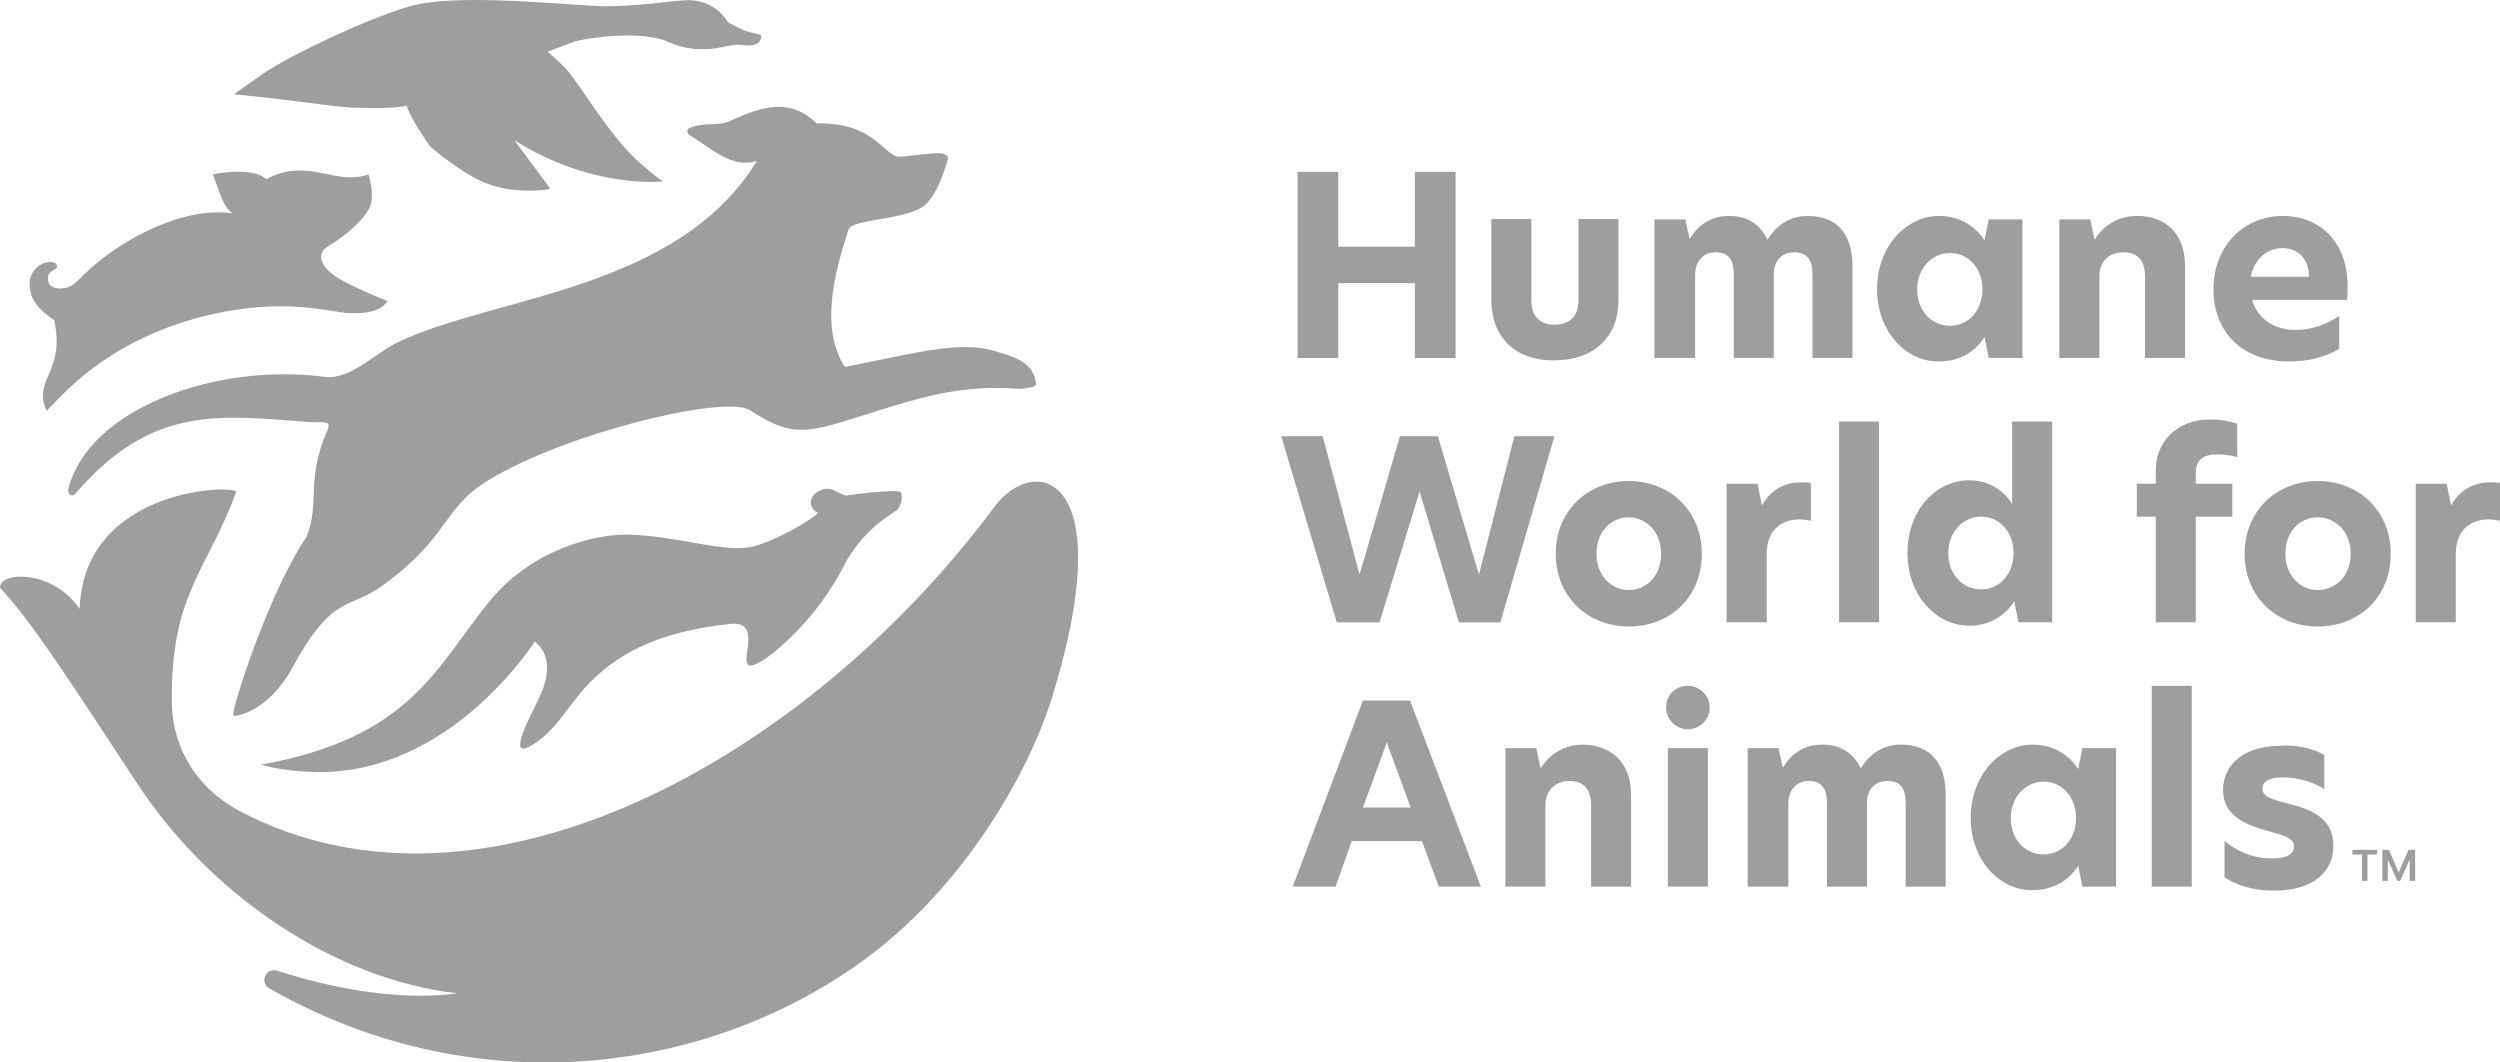
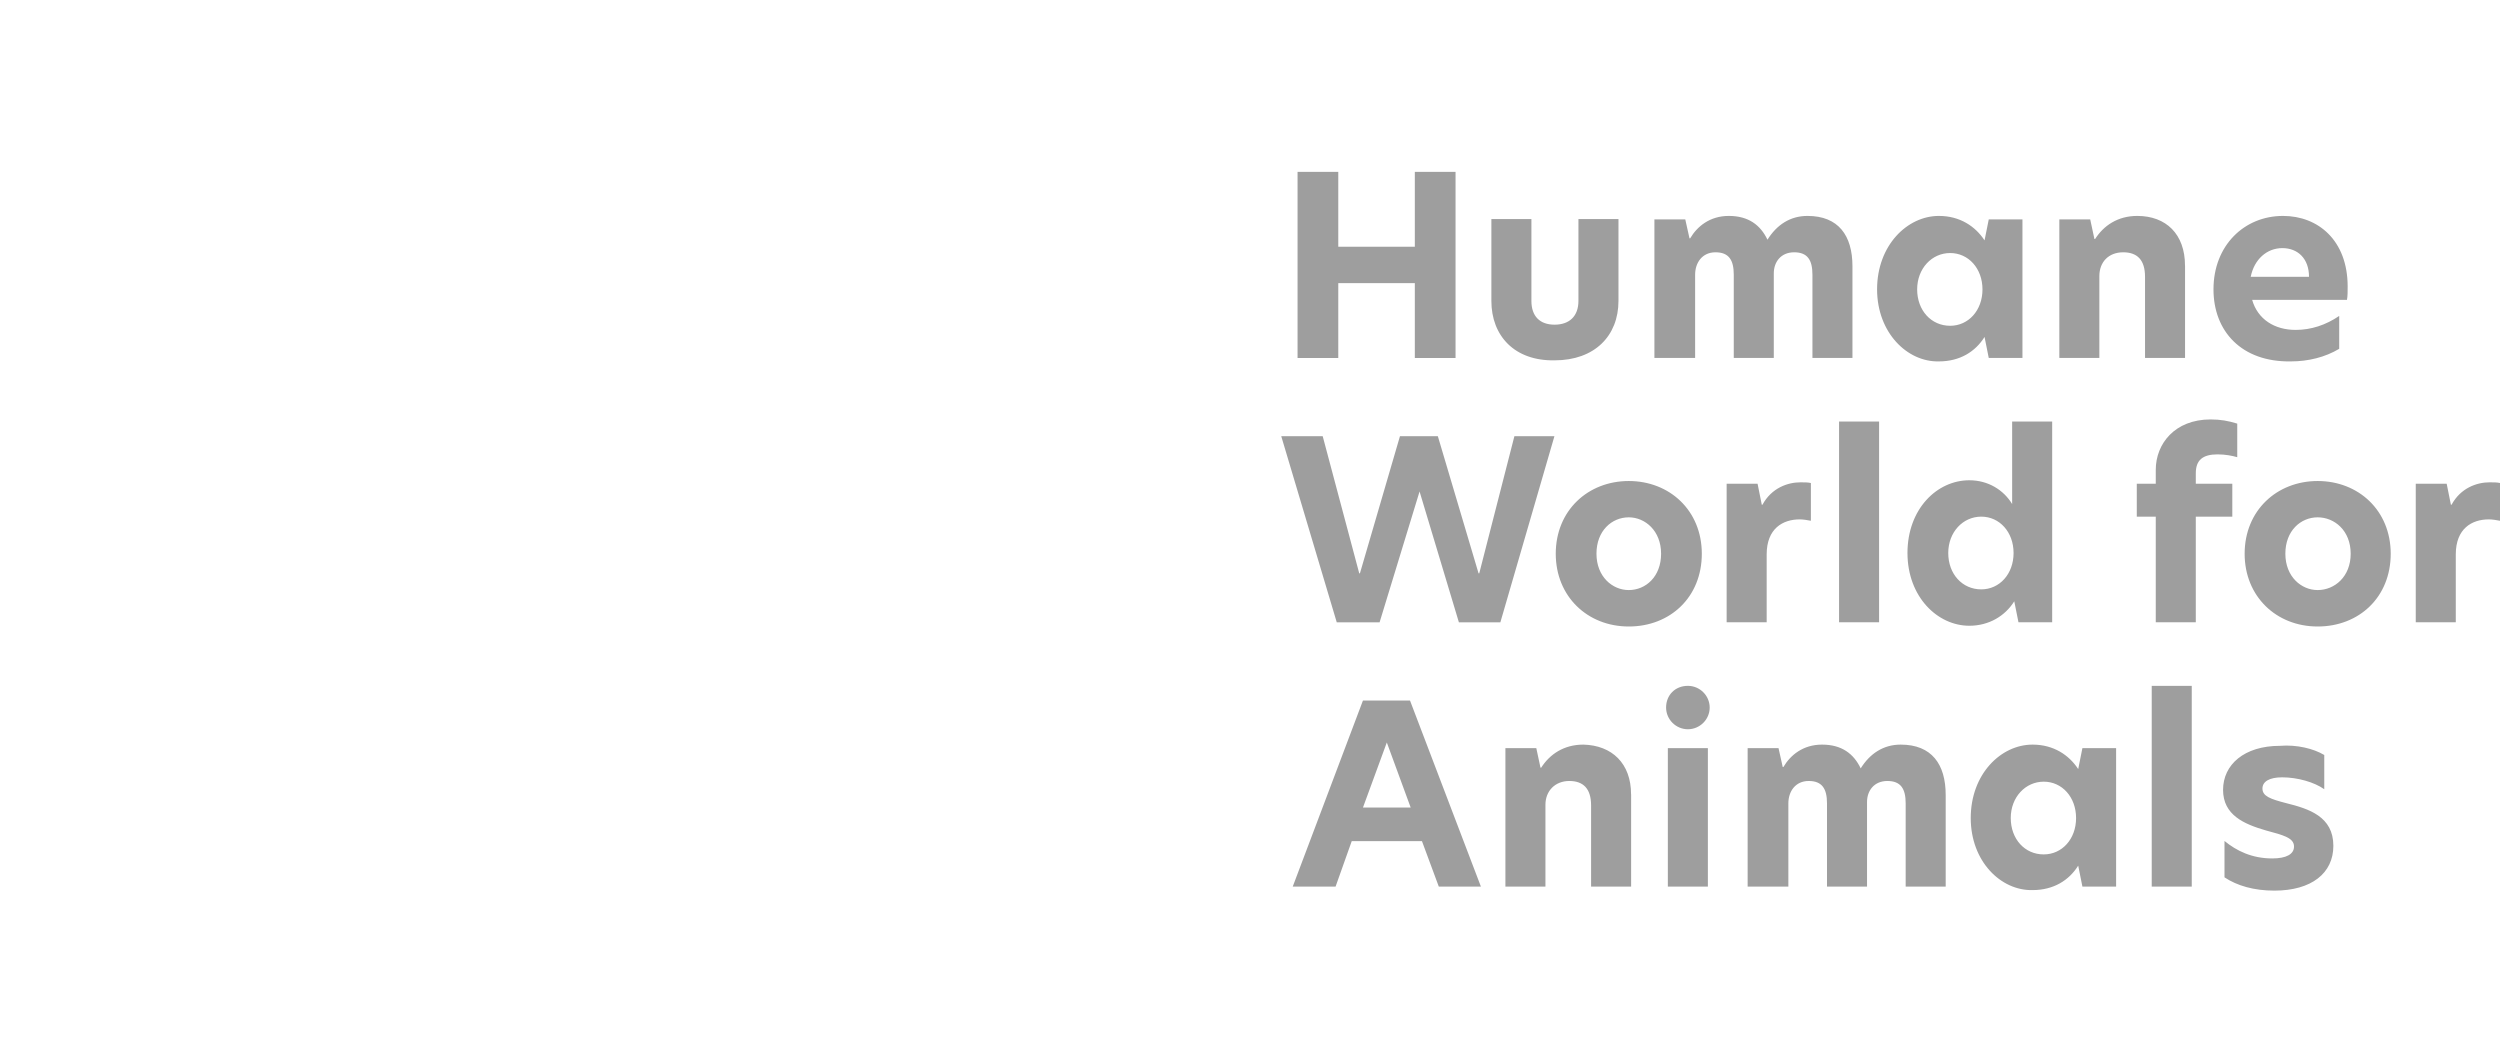
<svg xmlns="http://www.w3.org/2000/svg" width="160" height="68" viewBox="0 0 160 68" fill="none">
-   <path d="M2.976 26.29C2.075 24.206 4.195 23.89 3.471 20.492C2.478 19.814 1.939 19.224 1.894 18.226C1.85 17.455 2.481 16.82 3.113 16.776C3.229 16.765 3.352 16.769 3.461 16.81C3.526 16.834 3.587 16.875 3.621 16.94C3.649 16.988 3.662 17.053 3.649 17.108C3.635 17.173 3.584 17.201 3.526 17.228C3.454 17.263 3.383 17.304 3.314 17.352C3.243 17.403 3.174 17.465 3.133 17.54C3.086 17.623 3.065 17.722 3.065 17.818C3.065 18.007 3.127 18.192 3.28 18.308C3.427 18.422 3.621 18.456 3.802 18.459C4.055 18.466 4.29 18.435 4.512 18.312C4.741 18.185 4.936 18.007 5.123 17.828C5.219 17.736 5.314 17.64 5.407 17.547C7.257 15.689 11.448 13.152 14.878 13.652C14.203 13.155 14.066 12.246 13.616 11.159C13.616 11.159 16.141 10.614 17.042 11.475C19.657 10.025 21.463 11.928 23.582 11.159C23.582 11.159 24.077 12.654 23.582 13.426C23.132 14.197 22.094 15.102 20.968 15.781C20.155 16.279 20.561 17.232 21.913 17.955C23.265 18.679 24.801 19.268 24.801 19.268C24.395 19.947 23.313 20.084 22.367 20.04C21.104 19.995 18.264 18.997 13.302 20.177C8.342 21.356 5.543 23.801 4.372 24.888C3.563 25.656 3.024 26.29 2.976 26.29ZM44.154 8.667C45.417 9.39 46.816 10.841 48.438 10.299C43.43 18.545 31.75 18.953 25.572 21.85C23.995 22.574 22.459 24.343 20.746 24.116C13.892 23.211 5.683 26.115 4.376 31.282C4.287 31.553 4.567 31.855 4.792 31.629C9.707 25.92 13.936 26.565 19.845 27.017C20.657 27.062 21.288 26.835 20.927 27.607C19.575 30.686 20.476 32.273 19.619 34.358C17.274 37.8 14.974 44.915 14.93 45.683C14.93 45.772 14.974 45.82 15.066 45.82C16.599 45.549 17.906 44.188 18.63 42.875C21.336 37.893 22.237 39.114 24.538 37.437C28.822 34.31 28.235 32.589 31.259 30.734C36.218 27.7 46.41 25.251 47.99 26.249C50.247 27.7 51.192 27.833 53.988 26.973C57.909 25.793 60.934 24.528 65.217 24.888C65.374 24.888 65.531 24.867 65.685 24.843C65.859 24.819 66.057 24.795 66.217 24.713C66.316 24.662 66.306 24.545 66.289 24.453C66.265 24.322 66.241 24.192 66.197 24.065C66.043 23.623 65.705 23.3 65.306 23.074C64.818 22.8 64.261 22.649 63.729 22.485C61.384 21.761 58.544 22.622 54.08 23.482C52.322 20.9 53.629 16.779 54.305 14.694C54.53 13.971 58.227 14.105 59.264 13.062C60.077 12.246 60.439 10.889 60.664 10.21C60.753 9.939 60.35 9.802 60.121 9.802C59.578 9.802 58.633 9.939 57.688 10.028C56.561 10.165 56.155 7.81 52.274 7.899C50.605 6.267 48.803 6.767 46.683 7.762C46.007 8.077 45.059 7.806 44.202 8.17C43.925 8.214 43.925 8.533 44.154 8.667ZM63.633 32.452C51.636 48.58 30.893 60.087 15.38 51.93C12.674 50.524 11.052 47.942 11.004 45.045C10.868 38.023 13.349 36.391 15.107 31.498C15.288 31.001 5.366 31.09 5.096 38.973C3.427 36.48 0 36.528 0 37.615C1.939 39.7 3.922 42.734 8.704 50.027C13.394 57.231 21.333 62.665 29.269 63.574C26.606 63.937 22.685 63.711 17.725 62.123C17.005 61.897 16.599 62.895 17.23 63.255C30.354 70.729 45.099 68.782 55.158 61.534C61.654 56.867 65.757 49.53 67.245 44.908C71.842 30.322 66.251 28.917 63.633 32.452ZM57.636 31.498C57.456 31.272 54.254 31.68 54.117 31.725C53.53 31.543 53.172 31.046 52.448 31.409C51.68 31.773 51.772 32.589 52.359 32.815C51.909 33.312 49.339 34.807 47.895 35.033C46.137 35.304 43.519 34.355 40.362 34.217C38.061 34.128 33.959 35.215 31.296 38.52C27.869 42.734 26.289 47.219 16.684 48.94C16.821 48.94 17.886 49.365 20.323 49.413C28.89 49.502 34.184 41.106 34.228 41.058C34.542 41.328 35.716 42.282 34.409 44.863C33.641 46.403 32.603 48.487 33.914 47.764C35.515 46.893 36.276 45.247 37.577 43.866C39.317 42.018 41.84 40.444 46.765 39.926C49.38 39.655 46.222 44.047 49.066 42.1C50.148 41.328 52.493 39.199 53.981 36.257C55.199 33.902 57.002 32.949 57.363 32.678C57.681 32.452 57.817 31.725 57.636 31.498ZM48.704 2.279C48.687 2.224 48.615 2.211 48.567 2.197C48.499 2.176 48.431 2.163 48.362 2.146C48.175 2.104 47.99 2.063 47.806 2.008C47.356 1.871 46.588 1.419 46.588 1.419C45.956 0.421 45.055 0.061 44.198 0.013C43.297 -0.032 40.502 0.51 38.02 0.376C34.907 0.195 28.866 -0.395 26.159 0.421C23.408 1.237 18.626 3.5 16.824 4.724C15.018 5.993 14.974 6.037 14.974 6.037C18.445 6.353 21.695 6.898 22.821 6.898C24.535 6.942 25.483 6.898 26.023 6.761C26.204 7.439 27.33 9.116 27.511 9.342C27.962 9.795 29.542 10.974 30.624 11.516C31.75 12.061 32.924 12.24 34.232 12.195C35.45 12.15 35.177 12.013 35.177 12.013L32.921 8.979C37.973 12.15 42.437 11.605 42.437 11.605C42.437 11.605 42.075 11.424 40.86 10.337C39.01 8.705 37.116 5.399 36.259 4.446C35.809 3.949 35.358 3.586 35.041 3.315L36.71 2.68C37.16 2.499 40.993 1.864 42.751 2.68C45.007 3.678 46.629 2.77 47.352 2.862C47.653 2.907 47.977 2.941 48.274 2.859C48.421 2.821 48.564 2.746 48.642 2.612C48.69 2.53 48.711 2.437 48.707 2.344C48.707 2.327 48.707 2.31 48.704 2.296C48.707 2.293 48.707 2.286 48.704 2.279Z" fill="#9E9E9E" />
  <path d="M90.549 18.119H85.65V22.91H83.044V11H85.65V15.791H90.549V11H93.155V22.91H90.549V18.119ZM99.493 23.062C102.055 23.062 103.582 21.497 103.582 19.257V14.019H101.02V19.257C101.02 20.243 100.435 20.779 99.493 20.779C98.55 20.779 98.01 20.24 98.01 19.257V14.019H95.448V19.257C95.448 21.497 96.931 23.107 99.493 23.062ZM118.557 17.041C118.557 15.073 117.659 13.819 115.679 13.819C114.557 13.819 113.703 14.402 113.118 15.341C112.669 14.402 111.903 13.819 110.644 13.819C109.43 13.819 108.62 14.49 108.171 15.252H108.127L107.858 14.043H105.882V22.907H108.488V17.58C108.488 16.818 108.937 16.147 109.791 16.147C110.644 16.147 110.961 16.638 110.961 17.58V22.907H113.523V17.489C113.523 16.774 113.972 16.147 114.825 16.147C115.679 16.147 115.996 16.638 115.996 17.58V22.907H118.557V17.041ZM124.089 23.13C125.436 23.13 126.426 22.503 127.011 21.565L127.28 22.907H129.437V14.043H127.28L127.011 15.384C126.426 14.49 125.44 13.819 124.089 13.819C122.065 13.819 120.133 15.7 120.133 18.519C120.136 21.297 122.068 23.178 124.089 23.13ZM122.698 18.522C122.698 17.18 123.64 16.194 124.81 16.194C125.98 16.194 126.879 17.18 126.879 18.522C126.879 19.864 125.98 20.85 124.81 20.85C123.596 20.85 122.698 19.864 122.698 18.522ZM139.84 16.997C139.84 14.981 138.626 13.819 136.785 13.819C135.526 13.819 134.628 14.446 134.087 15.296H134.043L133.774 14.043H131.798V22.907H134.359V17.668C134.359 16.774 134.945 16.147 135.887 16.147C136.785 16.147 137.282 16.638 137.282 17.712V22.907H139.843V16.997H139.84ZM146.607 23.13C147.729 23.13 148.808 22.863 149.709 22.324V20.22C148.855 20.802 147.909 21.114 146.923 21.114C145.576 21.114 144.497 20.443 144.137 19.19H150.206C150.25 18.966 150.25 18.651 150.25 18.339C150.25 15.384 148.362 13.819 146.113 13.819C143.64 13.819 141.663 15.7 141.663 18.519C141.663 21.206 143.463 23.178 146.607 23.13ZM144.045 17.716C144.269 16.598 145.079 15.879 146.069 15.879C147.059 15.879 147.777 16.55 147.777 17.716H144.045ZM90.852 31.455L93.369 39.828H96.023L99.483 27.918H96.921L94.672 36.694H94.628L92.022 27.918H89.597L87.035 36.694H86.991L84.653 27.918H82L85.552 39.828H88.294L90.852 31.455ZM104.242 40.096C106.895 40.096 108.916 38.215 108.916 35.44C108.916 32.665 106.848 30.785 104.242 30.785C101.636 30.785 99.568 32.665 99.568 35.44C99.568 38.168 101.592 40.096 104.242 40.096ZM102.174 35.437C102.174 33.959 103.164 33.109 104.242 33.109C105.276 33.109 106.31 33.959 106.31 35.437C106.31 36.914 105.32 37.764 104.242 37.764C103.208 37.768 102.174 36.917 102.174 35.437ZM110.505 30.961V39.825H113.067V35.481C113.067 33.824 114.101 33.241 115.179 33.241C115.404 33.241 115.673 33.285 115.897 33.329V30.913C115.717 30.869 115.492 30.869 115.223 30.869C114.414 30.869 113.38 31.228 112.798 32.302H112.754L112.485 30.961H110.505ZM117.7 39.825H120.262V33.109V26.976H117.7V39.825ZM126.035 40.048C127.294 40.048 128.328 39.421 128.913 38.483L129.182 39.825H131.339V26.976H128.777V32.258C128.236 31.364 127.249 30.737 126.035 30.737C123.966 30.737 122.078 32.574 122.078 35.393C122.082 38.215 124.014 40.048 126.035 40.048ZM124.688 35.393C124.688 34.051 125.63 33.065 126.8 33.065C127.971 33.065 128.869 34.051 128.869 35.393C128.869 36.734 127.971 37.72 126.8 37.72C125.586 37.72 124.688 36.738 124.688 35.393ZM137.969 33.065V39.825H140.531V33.065H142.868V30.961H140.531V30.29C140.531 29.439 140.98 29.08 141.925 29.08C142.419 29.08 142.868 29.168 143.184 29.26V27.111C142.599 26.932 142.106 26.844 141.476 26.844C139.183 26.844 137.969 28.409 137.969 30.066V30.961H136.754V33.065H137.969ZM148.331 40.096C150.985 40.096 153.006 38.215 153.006 35.44C153.006 32.665 150.937 30.785 148.331 30.785C145.725 30.785 143.657 32.665 143.657 35.44C143.657 38.168 145.678 40.096 148.331 40.096ZM146.263 35.437C146.263 33.959 147.253 33.109 148.331 33.109C149.41 33.109 150.444 33.959 150.444 35.437C150.444 36.914 149.41 37.764 148.331 37.764C147.297 37.768 146.263 36.917 146.263 35.437ZM154.608 30.961V39.825H157.17V35.481C157.17 33.824 158.204 33.241 159.282 33.241C159.507 33.241 159.775 33.285 160 33.329V30.913C159.82 30.869 159.595 30.869 159.326 30.869C158.517 30.869 157.483 31.228 156.901 32.302H156.857L156.588 30.961H154.608ZM94.778 56.742L90.24 44.833H87.229L82.735 56.742H85.477L86.511 53.832H91.005L92.083 56.742H94.778ZM90.284 51.684H87.229L88.756 47.519L90.284 51.684ZM104.388 50.833C104.388 48.865 103.174 47.699 101.333 47.655C100.075 47.655 99.177 48.282 98.636 49.132H98.591L98.323 47.879H96.346V56.742H98.908V51.504C98.908 50.61 99.537 49.983 100.435 49.983C101.333 49.983 101.83 50.474 101.83 51.548V56.742H104.392V50.833H104.388ZM106.63 45.283C106.63 46.045 107.26 46.672 108.025 46.672C108.79 46.672 109.42 46.045 109.42 45.283C109.42 44.521 108.79 43.894 108.025 43.894C107.215 43.894 106.63 44.477 106.63 45.283ZM106.742 56.742H109.304V47.879H106.742V51.904V56.742ZM130.083 56.966C131.43 56.966 132.42 56.339 133.005 55.401L133.274 56.742H135.431V47.879H133.274L133.005 49.22C132.42 48.326 131.434 47.655 130.083 47.655C128.059 47.655 126.127 49.535 126.127 52.355C126.127 55.133 128.059 57.014 130.083 56.966ZM128.688 52.355C128.688 51.013 129.631 50.027 130.801 50.027C131.971 50.027 132.869 51.013 132.869 52.355C132.869 53.696 131.971 54.682 130.801 54.682C129.587 54.686 128.688 53.7 128.688 52.355ZM148.746 48.316C148.073 47.913 146.994 47.645 145.916 47.733C143.623 47.733 142.276 48.943 142.276 50.552C142.276 52.165 143.623 52.744 145.018 53.148C146.188 53.459 146.817 53.639 146.817 54.178C146.817 54.669 146.324 54.94 145.423 54.94C144.12 54.94 143.13 54.449 142.368 53.822V56.15C143.177 56.688 144.256 57 145.559 57C147.94 57 149.335 55.882 149.335 54.133C149.335 52.253 147.763 51.762 146.324 51.403C145.29 51.135 144.797 50.955 144.797 50.464C144.797 50.017 145.246 49.749 146.055 49.749C147.045 49.749 148.124 50.061 148.753 50.511V48.316H148.746ZM124.524 50.877C124.524 48.909 123.626 47.655 121.646 47.655C120.524 47.655 119.67 48.238 119.085 49.176C118.636 48.238 117.87 47.655 116.611 47.655C115.397 47.655 114.587 48.326 114.138 49.088H114.094L113.825 47.879H111.849V56.742H114.455V51.416C114.455 50.654 114.904 49.983 115.758 49.983C116.611 49.983 116.928 50.474 116.928 51.416V56.742H119.49V51.325C119.49 50.61 119.939 49.983 120.792 49.983C121.646 49.983 121.963 50.474 121.963 51.416V56.742H124.524V50.877ZM137.71 56.742H140.272V43.894H137.71V50.027V56.742Z" fill="#9E9E9E" />
-   <path d="M150.555 54.692H151.165V56.376H151.516V54.692H152.126V54.391H150.555V54.692ZM154.569 54.391V56.376H154.218V55.025L153.611 56.376H153.427L152.82 55.025V56.376H152.47V54.391H152.897L153.518 55.848L154.139 54.391H154.569Z" fill="#9E9E9E" />
</svg>